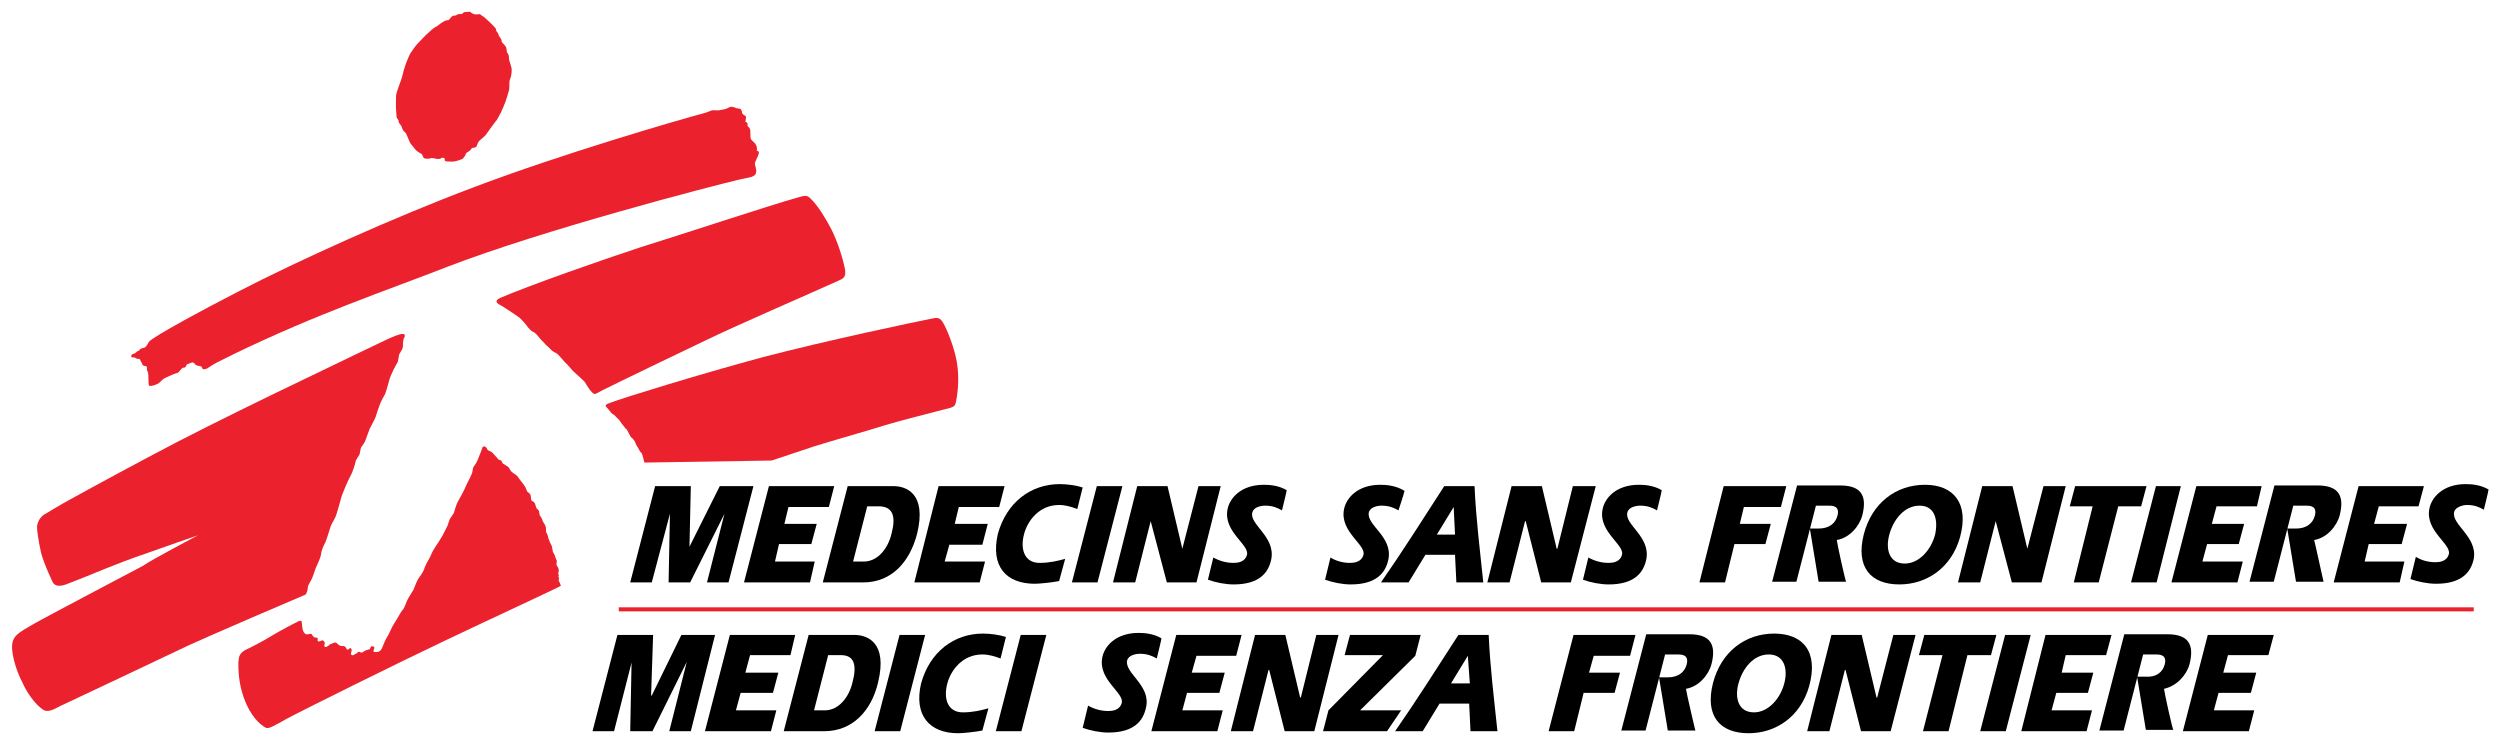
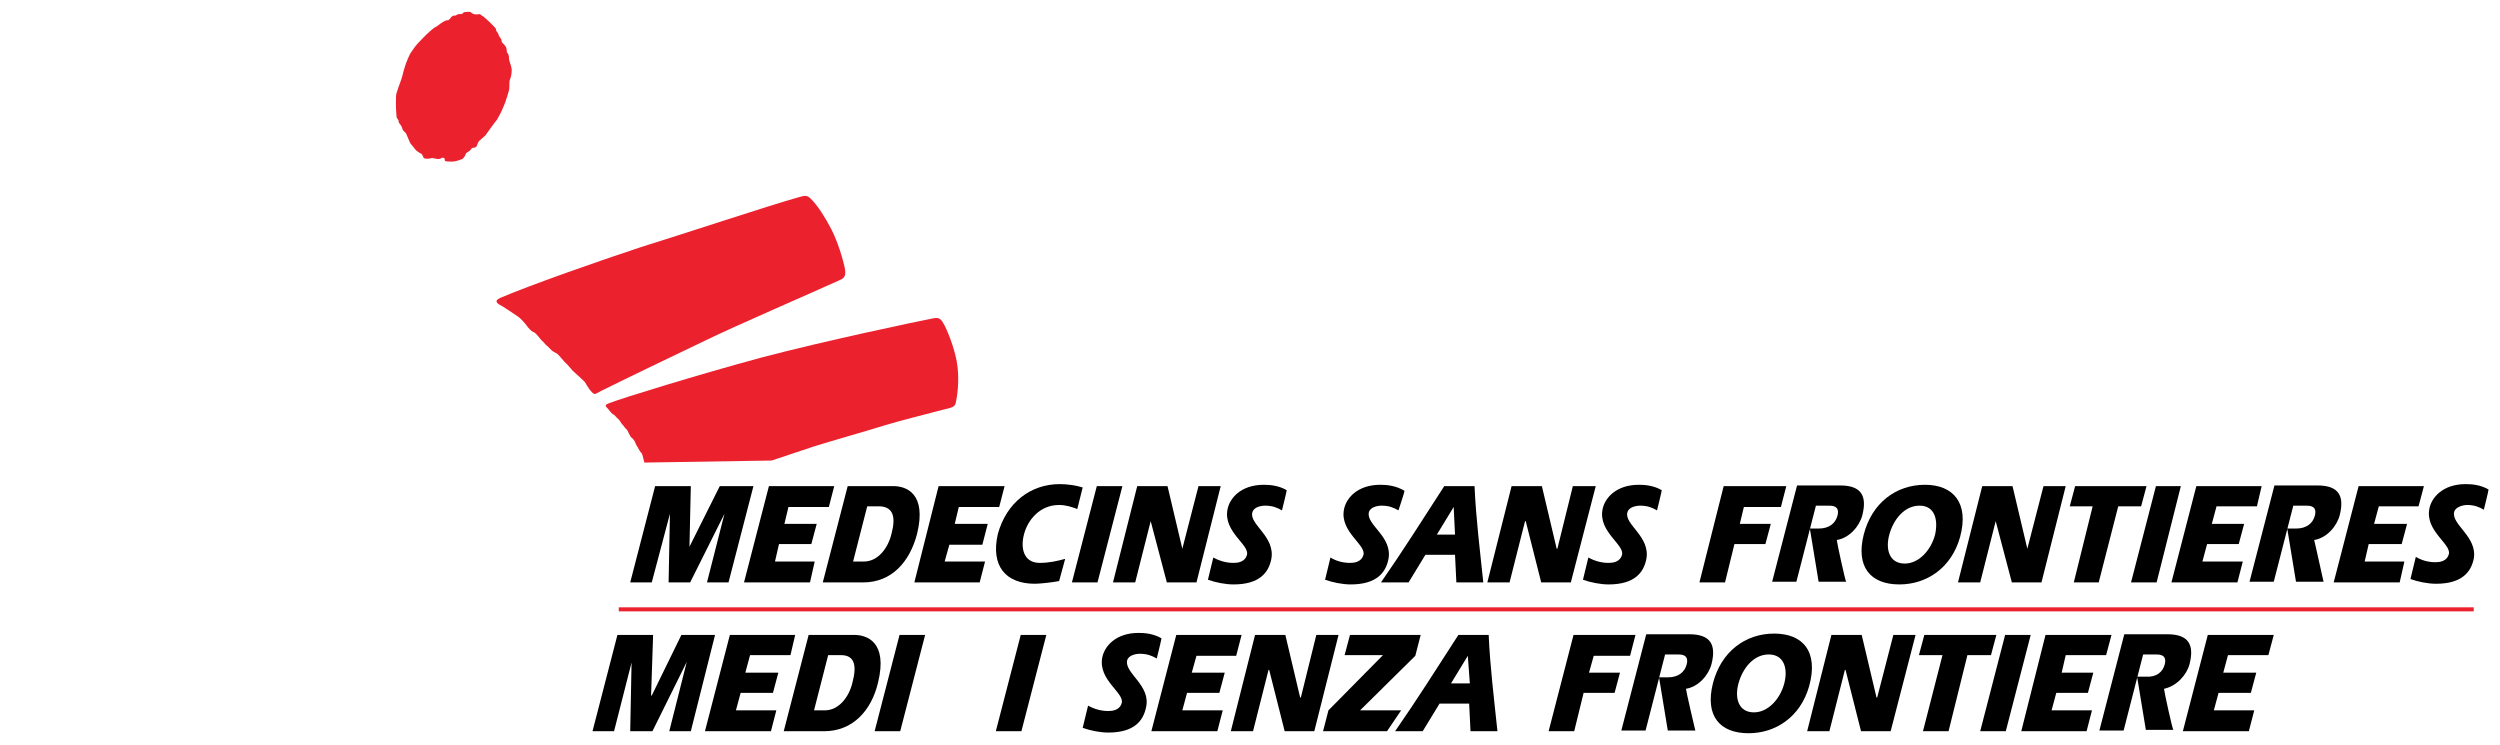
<svg xmlns="http://www.w3.org/2000/svg" version="1.1" id="Livello_1" x="0px" y="0px" viewBox="0 0 371.3 110.6" style="enable-background:new 0 0 371.3 110.6;" xml:space="preserve">
  <g>
    <path d="M214.5,72.2c-3.1,4.8-6.2,9.7-9.4,14.3h4.1l2.5-4.1h4.4l0.2,4.1h4c-0.5-4.8-1.1-9.6-1.3-14.3H214.5L214.5,72.2z    M213.4,79.4l2.5-4.1h0l0.2,4.1H213.4L213.4,79.4z" />
    <path d="M241.7,76.1c0.2-0.8,1.3-1,1.9-1c1.1,0,1.8,0.3,2.5,0.7c0,0,0.7-2.8,0.7-3c-1.2-0.7-2.5-0.8-3.4-0.8c-3.4,0-5.1,2-5.4,3.7   c-0.6,3.3,3.3,5.2,2.9,6.7c-0.3,1.1-1.4,1.2-2,1.2c-1.1,0-2.1-0.3-3-0.8l-0.8,3.3c1.1,0.4,2.6,0.7,3.8,0.7c3.9,0,5.2-1.8,5.6-3.7   C245.2,79.7,241.2,77.9,241.7,76.1L241.7,76.1z" />
-     <path d="M203.3,76.1c0.2-0.8,1.3-1,1.9-1c1.1,0,1.8,0.3,2.5,0.7c0,0,0.9-2.7,0.9-2.9c-1.3-0.8-2.7-0.9-3.6-0.9   c-3.4,0-5.1,2-5.4,3.7c-0.6,3.3,3.3,5.2,2.9,6.7c-0.3,1.1-1.4,1.2-2,1.2c-1.1,0-2.1-0.3-2.9-0.8l-0.8,3.3c1.1,0.4,2.6,0.7,3.8,0.7   c3.9,0,5.2-1.8,5.6-3.7C206.9,79.7,202.9,78,203.3,76.1L203.3,76.1z" />
+     <path d="M203.3,76.1c0.2-0.8,1.3-1,1.9-1c1.1,0,1.8,0.3,2.5,0.7c0,0,0.9-2.7,0.9-2.9c-1.3-0.8-2.7-0.9-3.6-0.9   c-3.4,0-5.1,2-5.4,3.7c-0.6,3.3,3.3,5.2,2.9,6.7c-0.3,1.1-1.4,1.2-2,1.2c-1.1,0-2.1-0.3-2.9-0.8l-0.8,3.3c1.1,0.4,2.6,0.7,3.8,0.7   c3.9,0,5.2-1.8,5.6-3.7C206.9,79.7,202.9,78,203.3,76.1z" />
    <polygon points="301.1,81.5 301.1,81.5 298.9,72.2 294.4,72.2 290.8,86.5 294.1,86.5 296.4,77.4 296.4,77.4 298.8,86.5 303.2,86.5    306.8,72.2 303.5,72.2 301.1,81.5  " />
    <polygon points="259,75.3 264.5,75.3 265.3,72.2 256,72.2 252.4,86.5 256.2,86.5 257.6,80.8 262.2,80.8 263,77.8 258.4,77.8    259,75.3  " />
    <polygon points="318.8,72.2 308.2,72.2 307.4,75.2 310.8,75.2 308,86.5 311.7,86.5 314.6,75.2 318,75.2 318.8,72.2  " />
    <polygon points="320.2,72.2 316.5,86.5 320.3,86.5 323.9,72.2 320.2,72.2  " />
    <polygon points="332.5,80.8 333.3,77.8 328.5,77.8 329.2,75.2 335.2,75.2 335.9,72.2 326.2,72.2 322.5,86.5 332.3,86.5 333.1,83.4    327.1,83.4 327.8,80.8 332.5,80.8  " />
    <polygon points="356.7,80.8 357.5,77.8 352.6,77.8 353.3,75.2 359.2,75.2 360,72.2 350.3,72.2 346.6,86.5 356.4,86.5 357.1,83.4    351.2,83.4 351.8,80.8 356.7,80.8  " />
    <path d="M285.9,72c-4.3,0-7.9,2.7-9.1,7.4c-1.2,4.8,1,7.4,5.3,7.4c4,0,7.7-2.4,9-7C292.5,74.7,290.1,72,285.9,72L285.9,72z    M287.4,79.4c-0.6,2.3-2.4,4.3-4.5,4.3c-2.3,0-2.9-2.1-2.3-4.3c0.6-2.2,2.2-4.3,4.5-4.3C287.3,75.1,287.9,77.1,287.4,79.4   L287.4,79.4z" />
    <path d="M364.5,76c0.2-0.7,1.3-1,1.9-1c1.1,0,1.8,0.3,2.5,0.7c0,0,0.7-2.8,0.7-3c-1.2-0.7-2.5-0.8-3.4-0.8c-3.4,0-5.1,2-5.4,3.7   c-0.6,3.3,3.3,5.2,2.9,6.7c-0.3,1.1-1.4,1.2-2,1.2c-1.1,0-2.1-0.3-2.9-0.8l-0.8,3.3c1.1,0.4,2.6,0.7,3.8,0.7c3.9,0,5.2-1.8,5.6-3.7   C368,79.7,364,77.9,364.5,76L364.5,76z" />
    <path d="M272.8,80.2c1.9-0.3,3.4-2.1,3.8-3.7c0.7-2.8-0.1-4.4-3.3-4.4h-6.4l-3.7,14.3h3.6l2.9-11.3h1.9c0.5,0,1.7,0,1.3,1.5   c-0.3,1.1-1.2,1.9-2.8,1.9H270l-1.2,0l1.3,7.9h4.1C274.1,86.5,272.8,80.5,272.8,80.2L272.8,80.2z" />
    <path d="M343.7,80.2c1.9-0.3,3.4-2.1,3.8-3.7c0.7-2.8-0.1-4.4-3.3-4.4h-6.4l-3.7,14.3h3.6l2.9-11.3h1.9c0.5,0,1.7,0,1.3,1.5   c-0.3,1.1-1.2,1.9-2.8,1.9h-0.1l-1.2,0l1.3,7.9h4.1C345.1,86.5,343.8,80.5,343.7,80.2L343.7,80.2z" />
    <polygon points="145.5,86.5 146.3,83.4 140.3,83.4 141,80.9 145.9,80.9 146.7,77.8 141.8,77.8 142.4,75.3 148.4,75.3 149.2,72.2    139.4,72.2 135.8,86.5 145.5,86.5  " />
    <polygon points="120.3,86.5 121,83.4 115.1,83.4 115.7,80.8 120.5,80.8 121.3,77.8 116.5,77.8 117.1,75.3 123.1,75.3 123.9,72.2    114.2,72.2 110.5,86.5 120.3,86.5  " />
    <path d="M153.7,86.7c0.7,0,2.6-0.2,3.6-0.4l0.9-3.3c-1.1,0.3-2.3,0.6-3.8,0.6c-2.3,0-2.9-2.1-2.3-4.3c0.5-1.9,2.2-4.3,5.2-4.3   c1,0,1.9,0.3,2.7,0.6l0.8-3.2c-0.9-0.3-2.3-0.5-3.4-0.5c-4.3,0-7.9,2.7-9.2,7.4C147.1,84.1,149.4,86.7,153.7,86.7L153.7,86.7z" />
    <polygon points="163,86.5 166.7,72.2 162.9,72.2 159.2,86.5 163,86.5  " />
    <polygon points="99.5,76.3 99.5,76.3 99.3,86.5 102.5,86.5 107.6,76.3 107.6,76.3 105,86.5 108.2,86.5 111.9,72.2 106.9,72.2    102.4,81.2 102.4,81.2 102.6,72.2 97.3,72.2 93.6,86.5 96.8,86.5 99.5,76.3  " />
    <polygon points="168.6,86.5 170.9,77.4 170.9,77.4 173.3,86.5 177.7,86.5 181.3,72.2 178,72.2 175.6,81.5 175.6,81.5 173.4,72.2    168.9,72.2 165.3,86.5 168.6,86.5  " />
    <path d="M136.2,79.3c1.5-6.1-1.7-7.1-3.5-7.1h-6.8l-3.7,14.3h6C132.4,86.5,135.1,83.5,136.2,79.3L136.2,79.3z M132.4,79.3   c-0.5,2.1-2,4.1-4.1,4.1h-1.6l2.1-8.2h1.9C132.6,75.3,133.1,76.7,132.4,79.3L132.4,79.3z" />
    <path d="M186,76.1c0.2-0.8,1.3-1,1.9-1c1.1,0,1.8,0.3,2.5,0.7c0,0,0.7-2.8,0.7-3c-1.2-0.7-2.5-0.8-3.4-0.8c-3.4,0-5.1,2-5.4,3.7   c-0.6,3.3,3.3,5.2,2.9,6.7c-0.3,1.1-1.4,1.2-2,1.2c-1.1,0-2.1-0.3-3-0.8l-0.8,3.3c1.1,0.4,2.6,0.7,3.8,0.7c3.9,0,5.2-1.8,5.6-3.7   C189.5,79.7,185.5,77.9,186,76.1L186,76.1z" />
-     <path style="fill:#EB212E;" d="M40.4,94.4c1-0.6,3.4-1.9,3.7-2c0.4-0.3,0.7-0.2,0.7-0.1c0.1,0.5,0,1.7,0.7,1.9   c0.2,0.1,0.7-0.2,0.8,0c0.2,0.4,0.3,0.3,0.3,0.4c0.1,0.1,0.4,0.1,0.5,0.1c0.2,0.2,0,0.4,0.1,0.5c0.2,0.2,0.5-0.1,0.7-0.1   c0.3,0.1,0.4,0.4,0.3,0.6c-0.1,0.4,0.1,0.6,0.7,0.1c0.3-0.3,0.3-0.1,0.6-0.3c0.2-0.1,0.4-0.1,0.5,0c0.1,0.1,0.3,0.3,0.5,0.4   c0.2,0.1,0.5,0,0.7,0.1c0.2,0.1,0.2,0.4,0.4,0.5c0.2,0,0.4-0.4,0.5-0.2c0.4,0.3-0.3,0.9,0.2,1c0.2,0.1,0.3-0.1,0.5-0.2   c0.2,0,0.3-0.3,0.5-0.3c0.2,0,0.3,0.2,0.5,0.1c0.2-0.1,0.3-0.2,0.5-0.3c0.2-0.1,0.5-0.1,0.6-0.2c0.2-0.1,0-0.5,0.5-0.4   c0.5,0.1-0.1,0.6,0.1,0.8c0.2,0.1,0.6,0,0.7,0c0.3-0.1,0.5-0.4,0.6-0.7c0.1-0.3,0.5-1.2,0.7-1.5c0.2-0.3,0.6-1.2,0.8-1.6   c0.2-0.3,1.1-1.8,1.2-2c0.1-0.2,0.4-0.5,0.5-0.7c0.1-0.2,0.3-0.7,0.5-1.2c0.2-0.4,0.8-1.3,0.9-1.5c0.1-0.2,0.5-1.3,0.7-1.6   c0.2-0.3,0.8-1.1,0.9-1.5c0.1-0.4,0.5-1.1,0.5-1.1l0.4-0.7c0,0,0.1-0.3,0.3-0.7c0.2-0.4,0.8-1.3,1-1.6c0.2-0.3,0.6-1,0.6-1l0.4-0.8   l0.3-0.6c0,0,0.2-0.7,0.3-0.9c0.1-0.2,0.5-0.7,0.6-0.9c0.1-0.3,0.4-1.4,0.6-1.7c0.2-0.3,1-1.8,1.1-2.1c0.1-0.3,0.9-1.8,1-2.1   c0.1-0.3,0.1-0.7,0.2-0.9c0.1-0.2,0.5-0.7,0.5-0.8c0.1-0.1,0.6-1.5,0.7-1.7c0.1-0.2,0.1-0.6,0.4-0.6c0.2,0,0.4,0.2,0.5,0.5   c0.2,0.2,0.5,0.2,0.7,0.4c0.2,0.2,0.8,0.9,0.9,1c0,0.1,0.4,0.1,0.5,0.3c0.1,0.1,0.1,0.4,0.3,0.4c0.1,0.1,0.7,0.4,0.8,0.6   c0.1,0.2,0.3,0.5,0.4,0.6c0.1,0.1,0.8,0.5,0.9,0.7c0.1,0.2,1,1.3,1.1,1.5c0.1,0.2,0.2,0.5,0.3,0.7c0.1,0.1,0.4,0.3,0.5,0.5   c0,0.1,0.1,0.6,0.1,0.8c0.1,0.1,0.5,0.3,0.5,0.4c0.1,0.1,0.2,0.7,0.3,0.8c0.1,0.1,0.2,0.2,0.3,0.3c0.1,0.1,0.1,0.7,0.2,0.8   c0.1,0.1,0.4,0.6,0.4,0.8c0.1,0.2,0.4,0.6,0.4,0.7c0.1,0.1,0.1,0.7,0.1,0.9c0.1,0.2,0.3,0.6,0.3,0.7c0,0.1,0.1,0.4,0.1,0.4l0.2,0.5   c0,0,0.3,0.5,0.3,0.7c0,0.2,0.1,0.4,0.1,0.6c0,0.1,0.3,0.5,0.3,0.6c0,0.1,0.3,0.8,0.3,0.8s-0.1,0.6,0,0.7c0.1,0.1,0.3,0.5,0.3,0.7   c0,0.1-0.1,0.5-0.1,0.5l0.1,0.2c0,0-0.1,0.3,0,0.4c0.1,0.1-0.1,0.4,0,0.5c0.1,0.1,0.3,0.7,0.3,0.7c-0.2,0.2-11.9,5.6-16.9,8   c-7.2,3.4-22.3,10.9-23.9,11.8c-1.6,0.9-2.6,1.5-3,1.3c-0.9-0.5-2.3-1.7-3.3-4.5c-0.8-2.3-0.8-4.2-0.8-5.2c0.1-0.7,0-1.3,1.1-1.9   C37.2,96.2,39.3,95.1,40.4,94.4L40.4,94.4z" />
-     <path style="fill:#EB212E;" d="M19.5,53c0.1,0.1,0.3,0.1,0.5,0.1c0.1,0,0.3,0.2,0.4,0.2c0.1,0,0.3,0,0.3,0c0.2,0.1,0.1,0.3,0.3,0.5   c0.1,0.2,0.2,0.5,0.3,0.5c0.2,0.1,0.4,0,0.5,0.2c0.1,0.2-0.1,0.4,0.1,0.6c0.3,0.6,0,2.1,0.3,2.2c0.3,0.1,1.1-0.2,1.4-0.4   c0.3-0.3,0.7-0.7,1-0.8c0.4-0.2,1.3-0.6,1.7-0.7c0.4-0.1,0.6-0.8,1-0.8c0.4,0,0.3-0.4,0.5-0.5c0.3-0.1,0.8-0.4,1-0.2   c0.1,0.1,0.2,0.3,0.5,0.4c0.3,0.1,0.6,0,0.7,0.3c0.1,0.5,0.8,0.1,0.8,0.1s0.9-0.6,1.3-0.8c0.4-0.2,1.4-0.7,1.4-0.7s0.8-0.4,1.2-0.6   c12.6-6.1,22.6-9.4,31.8-13c14.3-5.5,38.9-11.9,43.6-13c0.5-0.1,1.6-0.3,1.7-0.4c0.1-0.1,0.4-0.1,0.5-0.6c0.1-0.4-0.2-1.1-0.2-1.3   c0-0.2,0.5-1.1,0.6-1.5c0.1-0.4-0.3-0.4-0.3-0.4s0.1-0.5-0.1-0.8c-0.1-0.4-0.7-0.7-0.8-1c-0.1-0.3,0-1.1-0.1-1.4   c-0.1-0.3-0.4-0.5-0.4-0.5s0.1-0.1,0-0.4c-0.1-0.2-0.3-0.2-0.3-0.2s0.1-0.5,0.1-0.7c0-0.2-0.3-0.3-0.3-0.3s-0.3-0.2-0.3-0.4   c0-0.2-0.1-0.4-0.2-0.5c-0.2-0.1-0.7-0.1-0.8-0.2c-0.2-0.1-0.6-0.2-0.8-0.1c-0.3,0.1-0.4,0.3-1.2,0.4c-0.8,0.2-1.1,0-1.5,0.1   c-0.3,0.1-0.7,0.3-1.1,0.4c-3.8,1-21.3,6.1-34.2,11c-12,4.5-26.3,11-35,15.5c-6.6,3.4-10.1,5.4-11.6,6.3c-0.8,0.5-1.6,1-1.7,1.2   c-0.2,0.3-0.4,0.9-0.9,0.9c-0.5,0.1-0.5,0.4-0.6,0.4c-0.2,0-0.4,0.3-0.6,0.4C19.4,52.6,19.5,52.9,19.5,53L19.5,53z" />
    <path style="fill:#EB212E;" d="M74.1,45.2c-0.6-0.4-0.4-0.7,0.3-1c4.2-1.8,14.7-5.5,20.8-7.5c5.2-1.6,19.4-6.3,23.4-7.4   c1-0.3,1.3-0.3,1.8,0.2c1.1,1.1,2.1,2.7,3.1,4.6c0.9,1.8,1.7,4.3,2,5.9c0.2,1.2-0.3,1.4-1,1.7c-4.4,2-15.3,6.7-19.8,8.9   c-4.4,2.1-12.5,6-15.3,7.4c-1.2,0.6-1,0.8-1.8-0.1c-0.2-0.3-0.6-0.9-0.7-1.1c-0.1-0.2-1.6-1.5-1.8-1.7c-0.2-0.2-1-1.2-1.2-1.3   c-0.2-0.2-1-1.2-1.2-1.3c-0.2-0.1-0.6-0.3-0.8-0.5c-0.2-0.2-0.5-0.5-0.6-0.6c-0.2-0.1-0.5-0.5-0.5-0.5l-0.5-0.5l-0.4-0.5   c0,0-0.4-0.5-0.7-0.6c-0.3-0.1-0.7-0.6-0.8-0.7c-0.1-0.2-1-1.3-1.5-1.6c-0.4-0.3-1.5-1-1.8-1.2C74.8,45.6,74.5,45.4,74.1,45.2   L74.1,45.2z" />
    <path style="fill:#EB212E;" d="M90.1,60.5c-0.4-0.4,0.1-0.5,0.6-0.7c1.8-0.7,12.8-4.1,22.4-6.7c9.5-2.5,23.3-5.4,25.4-5.8   c0.9-0.2,1.2,0,1.6,0.7c0.5,0.8,1.6,3.5,2,5.7c0.5,2.8,0,5.6-0.2,6.3c-0.2,0.6-1,0.6-2.8,1.1c-1.1,0.3-5.9,1.5-7.8,2.1   c-2.2,0.7-8.2,2.4-10.4,3.1c-2.7,0.9-6.3,2.1-6.3,2.1l-18.9,0.3c0,0-0.3-1.3-0.4-1.4c-0.2-0.1-0.5-0.7-0.6-0.9   c-0.2-0.2-0.4-0.8-0.4-0.8S94,65.1,93.8,65c-0.2-0.1-0.6-1.1-0.7-1.2c-0.2-0.1-0.5-0.6-0.7-0.8c-0.2-0.2-0.3-0.5-0.5-0.7   c-0.3-0.2-0.6-0.7-0.9-0.8C90.7,61.3,90.6,61,90.1,60.5L90.1,60.5z" />
    <path style="fill:#EB212E;" d="M67.2,24c-0.5,0-1,0-1.1-0.1c-0.1-0.1,0-0.2-0.1-0.4c-0.1-0.1-0.4-0.1-0.5,0   c-0.1,0.1-0.1,0.1-0.3,0.1c-0.2,0.1-0.9-0.2-1.2-0.1c-0.3,0.1-0.8,0.1-1,0c-0.2-0.1-0.2-0.6-0.5-0.7c-0.2-0.1-0.7-0.4-0.9-0.7   c-0.2-0.3-0.6-0.7-0.7-0.9c-0.1-0.2-0.2-0.5-0.3-0.7c-0.1-0.2-0.2-0.5-0.3-0.7c-0.1-0.1-0.2-0.2-0.4-0.4c-0.1-0.1-0.2-0.5-0.3-0.7   c-0.1-0.1-0.2-0.3-0.3-0.4c-0.1-0.1-0.1-0.3-0.1-0.4c-0.1-0.2-0.3-0.4-0.3-0.5c0-0.1-0.1-1.1-0.1-1.9c0-0.8,0-1.4,0.1-1.7   c0.1-0.3,0.2-0.6,0.3-0.9c0.1-0.3,0.5-1.3,0.6-1.8c0.1-0.5,0.4-1.4,0.5-1.7c0.1-0.3,0.5-1.2,0.6-1.4c0.2-0.3,0.8-1.2,1.1-1.5   c0.3-0.3,1.4-1.5,1.7-1.7C64,4.5,64.6,4,64.9,3.9c0.1-0.1,0.9-0.7,1.2-0.8C66.2,3,66.6,3,66.6,3l0.3-0.3c0,0,0.1-0.2,0.3-0.3   c0.1-0.1,0.5-0.1,0.5-0.1S68,2,68.5,2.1c0.2,0,0.3-0.3,0.5-0.3c0.2,0,0.8-0.1,0.9,0c0.1,0.1,0.2,0.2,0.5,0.3c0.3,0.1,0.6,0,0.8,0   c0.2,0,0.4,0.3,0.5,0.3c0.1,0,1.7,1.5,1.9,1.8c0.1,0.1,0.1,0.4,0.1,0.4c0.1,0.1,0.3,0.3,0.4,0.7c0.1,0.3,0.4,0.4,0.4,0.8   c0,0.3,0.5,0.5,0.7,1c0,0.1,0.1,0.7,0.1,0.7c0,0.1,0.2,0.1,0.2,0.3c0.1,0.2,0.1,0.5,0.1,0.7c0,0.2,0.4,1.1,0.4,1.6   c0,0.5-0.1,1.1-0.3,1.5c-0.1,0.4,0,1.2-0.1,1.5c-0.1,0.3-0.3,1.1-0.4,1.3c0,0.2-0.7,1.8-0.8,2c-0.1,0.2-0.5,0.9-0.6,1.1   c-0.2,0.2-1.5,2-1.7,2.3c-0.2,0.2-0.8,0.7-0.9,0.8c-0.2,0.2-0.3,0.5-0.4,0.8c-0.3,0.4-0.6,0.1-0.8,0.4c-0.2,0.4-0.7,0.5-0.8,0.7   c-0.1,0.4-0.4,0.7-0.5,0.8C68.2,23.8,67.6,24,67.2,24L67.2,24z" />
-     <path style="fill:#EB212E;" d="M29.4,79.5c0,0-5.5,1.9-7.7,2.7c-2.1,0.7-4.4,1.6-5.9,2.2c-1.9,0.8-5.2,2.1-6,2.4   c-1.2,0.4-1.8,0.2-2.1-0.6c-0.3-0.7-1.1-2.3-1.6-4.1c-0.4-1.8-0.6-3.3-0.6-3.8c0-0.6,0.4-1.5,1.1-1.9c0.7-0.4,2.3-1.4,3.6-2.1   c2.5-1.4,11-6,16-8.6c5.4-2.8,13.8-6.9,18.4-9.1c4.6-2.2,12-5.8,12.9-6.2c0.9-0.4,1.8-0.8,2.3-0.8c0.4,0,0.3,0.2,0.3,0.4   c0,0.2-0.2,0.2-0.2,0.6c-0.1,0.3,0,0.7-0.1,1.1c-0.1,0.3-0.4,0.7-0.5,0.9c-0.1,0.2-0.1,1-0.3,1.3c-0.2,0.3-1,1.8-1.2,2.6   c-0.2,0.7-0.5,1.9-0.7,2.2c-0.2,0.3-0.7,1.3-0.8,1.7c-0.1,0.3-0.4,1.1-0.5,1.5c-0.1,0.3-0.8,1.6-0.9,1.8c-0.1,0.2-0.6,1.7-0.7,1.9   c-0.1,0.2-0.6,0.9-0.6,0.9l-0.2,1c0,0-0.6,0.9-0.6,1.1c0,0.2-0.5,1.7-0.7,2c-0.2,0.3-1.3,2.7-1.5,3.6c-0.2,0.8-0.6,2.1-0.7,2.4   c-0.1,0.3-0.7,1.3-0.8,1.6c-0.1,0.3-0.6,2-0.8,2.4c-0.2,0.3-0.6,1.3-0.6,1.6c0,0.3-0.3,1.1-0.6,1.7c-0.3,0.6-0.6,1.7-0.8,2.1   c-0.2,0.4-0.4,0.7-0.5,0.9c-0.1,0.2-0.1,0.8-0.2,1c-0.1,0.2-0.2,0.4-0.2,0.4c-0.3,0.1-15.4,6.6-17.5,7.6c-2.1,1-17.5,8.3-18.4,8.7   c-1,0.4-2.2,1.4-3.1,0.8c-1.2-0.8-2.4-2.5-3.1-4.1c-0.7-1.3-1.4-3.4-1.5-4.9c-0.1-1.9,0.7-2.3,3.5-3.9c1.4-0.8,12.4-6.6,16-8.5   C22.2,83.3,29.4,79.5,29.4,79.5L29.4,79.5z" />
    <polygon points="278.8,103.6 278.7,103.6 276.5,94.3 272,94.3 268.4,108.6 271.7,108.6 274,99.5 274.1,99.5 276.4,108.6    280.8,108.6 284.5,94.3 281.2,94.3 278.8,103.6  " />
    <polygon points="236.7,97.4 242.1,97.4 242.9,94.3 233.7,94.3 230,108.6 233.8,108.6 235.2,102.9 239.8,102.9 240.6,99.9 236,99.9    236.7,97.4  " />
    <polygon points="296.5,94.3 285.8,94.3 285,97.3 288.5,97.3 285.6,108.6 289.4,108.6 292.2,97.3 295.7,97.3 296.5,94.3  " />
    <polygon points="297.8,94.3 294.1,108.6 297.9,108.6 301.6,94.3 297.8,94.3  " />
    <polygon points="310.1,102.9 310.9,99.9 306.2,99.9 306.8,97.3 312.8,97.3 313.6,94.3 303.8,94.3 300.2,108.6 309.9,108.6    310.7,105.5 304.7,105.5 305.4,102.9 310.1,102.9  " />
    <polygon points="334.3,102.9 335.1,99.9 330.2,99.9 330.9,97.3 336.9,97.3 337.7,94.3 327.9,94.3 324.2,108.6 334,108.6    334.8,105.5 328.8,105.5 329.5,102.9 334.3,102.9  " />
    <path d="M263.5,94.1c-4.3,0-7.9,2.7-9.1,7.4c-1.2,4.8,1,7.4,5.3,7.4c4,0,7.7-2.4,9-7C270.1,96.8,267.8,94.1,263.5,94.1L263.5,94.1z    M265,101.5c-0.6,2.3-2.4,4.3-4.5,4.3c-2.3,0-2.9-2.1-2.3-4.3c0.6-2.2,2.2-4.3,4.5-4.3C264.9,97.2,265.6,99.2,265,101.5L265,101.5z   " />
    <path d="M250.4,102.3c1.9-0.3,3.4-2.1,3.8-3.7c0.7-2.8-0.1-4.4-3.3-4.4h-6.4l-3.7,14.3h3.6l2.9-11.3h1.9c0.5,0,1.7,0,1.3,1.5   c-0.3,1.1-1.2,1.9-2.8,1.9h-0.1l-1.2,0l1.3,7.9h4.1C251.8,108.6,250.4,102.6,250.4,102.3L250.4,102.3z" />
    <path d="M321.4,102.3c1.9-0.4,3.4-2.1,3.8-3.7c0.7-2.8-0.1-4.4-3.3-4.4h-6.4l-3.7,14.3h3.6l2.9-11.3h1.9c0.5,0,1.7,0,1.3,1.5   c-0.3,1.1-1.2,1.9-2.8,1.8h-0.1l-1.2,0l1.3,7.9h4.1C322.7,108.6,321.4,102.6,321.4,102.3L321.4,102.3z" />
    <polygon points="193.2,103.6 193.1,103.6 190.9,94.3 186.4,94.3 182.8,108.6 186.1,108.6 188.4,99.5 188.5,99.5 190.8,108.6    195.2,108.6 198.8,94.3 195.5,94.3 193.2,103.6  " />
    <polygon points="114.5,108.6 115.3,105.5 109.3,105.5 110,102.9 114.8,102.9 115.6,99.9 110.7,99.9 111.4,97.3 117.4,97.3    118.1,94.3 108.4,94.3 104.7,108.6 114.5,108.6  " />
-     <path d="M142.3,108.9c0.7,0,2.6-0.2,3.6-0.4l0.9-3.3c-1.1,0.3-2.3,0.6-3.8,0.6c-2.3,0-2.9-2.1-2.3-4.3c0.5-1.9,2.2-4.3,5.2-4.3   c1,0,1.9,0.3,2.7,0.6l0.8-3.2c-0.9-0.3-2.3-0.5-3.4-0.5c-4.3,0-7.9,2.7-9.2,7.4C135.7,106.2,138,108.9,142.3,108.9L142.3,108.9z" />
    <polygon points="133.7,108.6 137.4,94.3 133.6,94.3 129.9,108.6 133.7,108.6  " />
    <polygon points="93.8,98.4 93.8,98.4 93.6,108.6 96.9,108.6 102,98.3 102,98.3 99.4,108.6 102.6,108.6 106.2,94.3 101.2,94.3    96.8,103.3 96.7,103.3 97,94.3 91.7,94.3 88,108.6 91.2,108.6 93.8,98.4  " />
    <path d="M130.4,101.4c1.5-6.1-1.7-7.1-3.5-7.1h-6.8l-3.7,14.3h6C126.6,108.6,129.4,105.6,130.4,101.4L130.4,101.4z M126.6,101.4   c-0.5,2.1-2,4.1-4.1,4.1h-1.6l2.1-8.2h1.9C126.9,97.3,127.3,98.8,126.6,101.4L126.6,101.4z" />
    <polygon points="151.6,94.3 147.9,108.6 151.7,108.6 155.4,94.3 151.6,94.3  " />
    <path d="M167.4,98.1c0.2-0.8,1.3-1,1.9-1c1.1,0,1.8,0.3,2.5,0.7c0,0,0.7-2.8,0.7-3c-1.2-0.7-2.5-0.8-3.4-0.8c-3.4,0-5.1,2-5.4,3.7   c-0.6,3.3,3.3,5.2,2.9,6.7c-0.3,1.1-1.4,1.2-2,1.2c-1.1,0-2.1-0.3-3-0.8l-0.8,3.3c1.1,0.4,2.6,0.7,3.8,0.7c3.9,0,5.2-1.8,5.6-3.7   C171,101.8,167,100,167.4,98.1L167.4,98.1z" />
    <polygon points="180.8,108.6 181.6,105.5 175.6,105.5 176.3,102.9 181.1,102.9 181.9,99.9 177,99.9 177.7,97.4 183.6,97.4    184.4,94.3 174.7,94.3 171,108.6 180.8,108.6  " />
    <path d="M216.6,94.3c-3.1,4.8-6.2,9.7-9.4,14.3h4.1l2.5-4.1h4.4l0.2,4.1h4c-0.5-4.8-1.1-9.6-1.3-14.3H216.6L216.6,94.3z    M215.5,101.5l2.5-4.1h0l0.3,4.1H215.5L215.5,101.5z" />
    <polygon points="200.5,94.3 211,94.3 210.2,97.4 202,105.5 208.1,105.5 206,108.6 196.5,108.6 197.3,105.5 205.4,97.3 199.7,97.3    200.5,94.3  " />
    <polygon style="fill:#EB212E;" points="91.9,90.8 367.4,90.8 367.4,90.2 91.9,90.2 91.9,90.8  " />
    <polygon points="233.6,72.2 231.3,81.5 231.2,81.5 229,72.2 224.5,72.2 220.9,86.5 224.2,86.5 226.5,77.4 226.6,77.4 228.9,86.5    233.3,86.5 237,72.2 233.6,72.2  " />
  </g>
</svg>